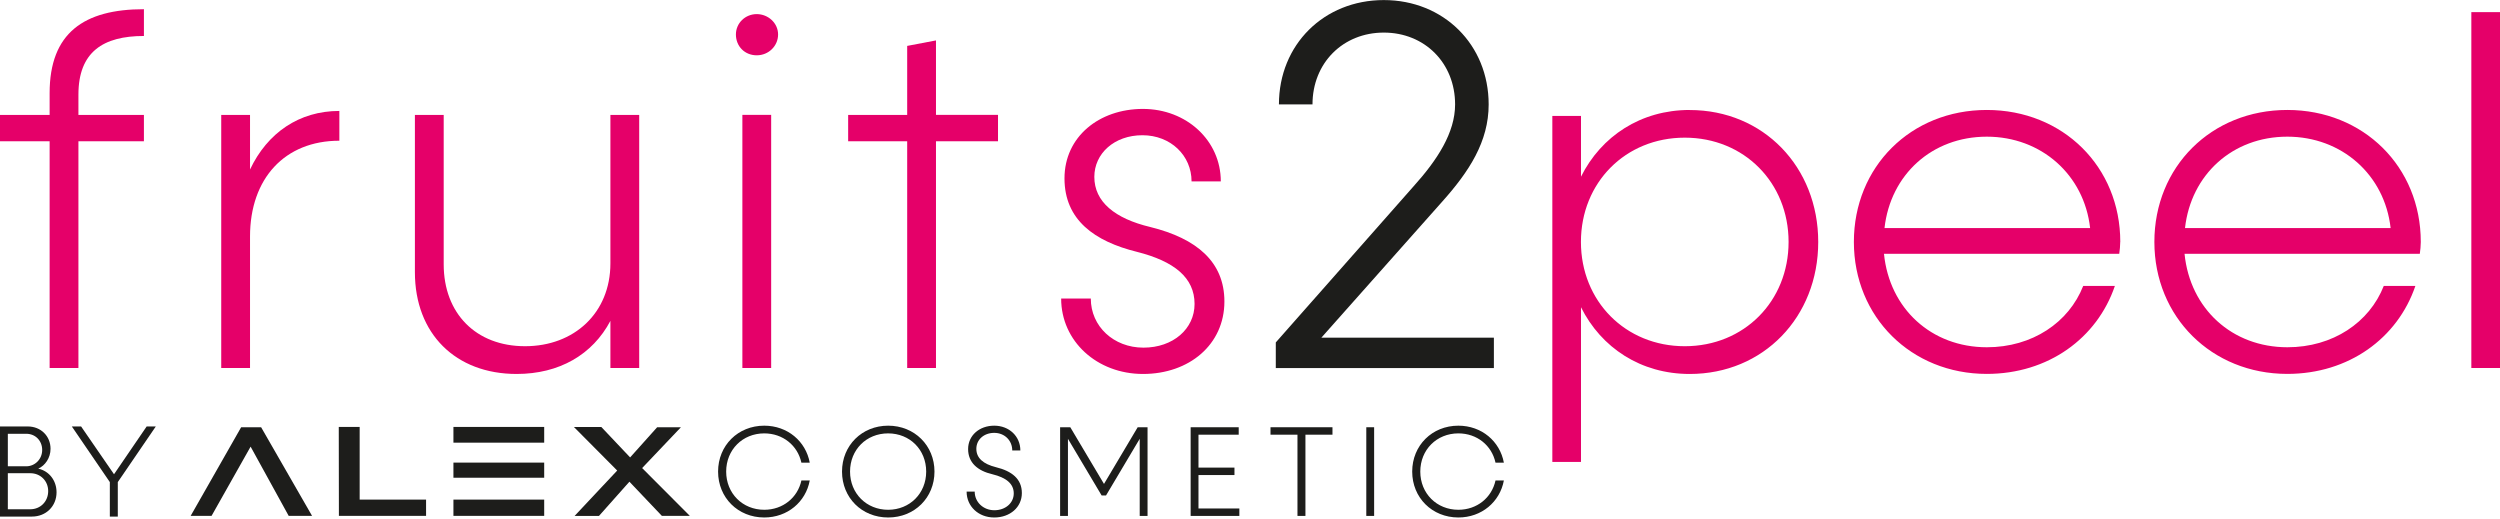
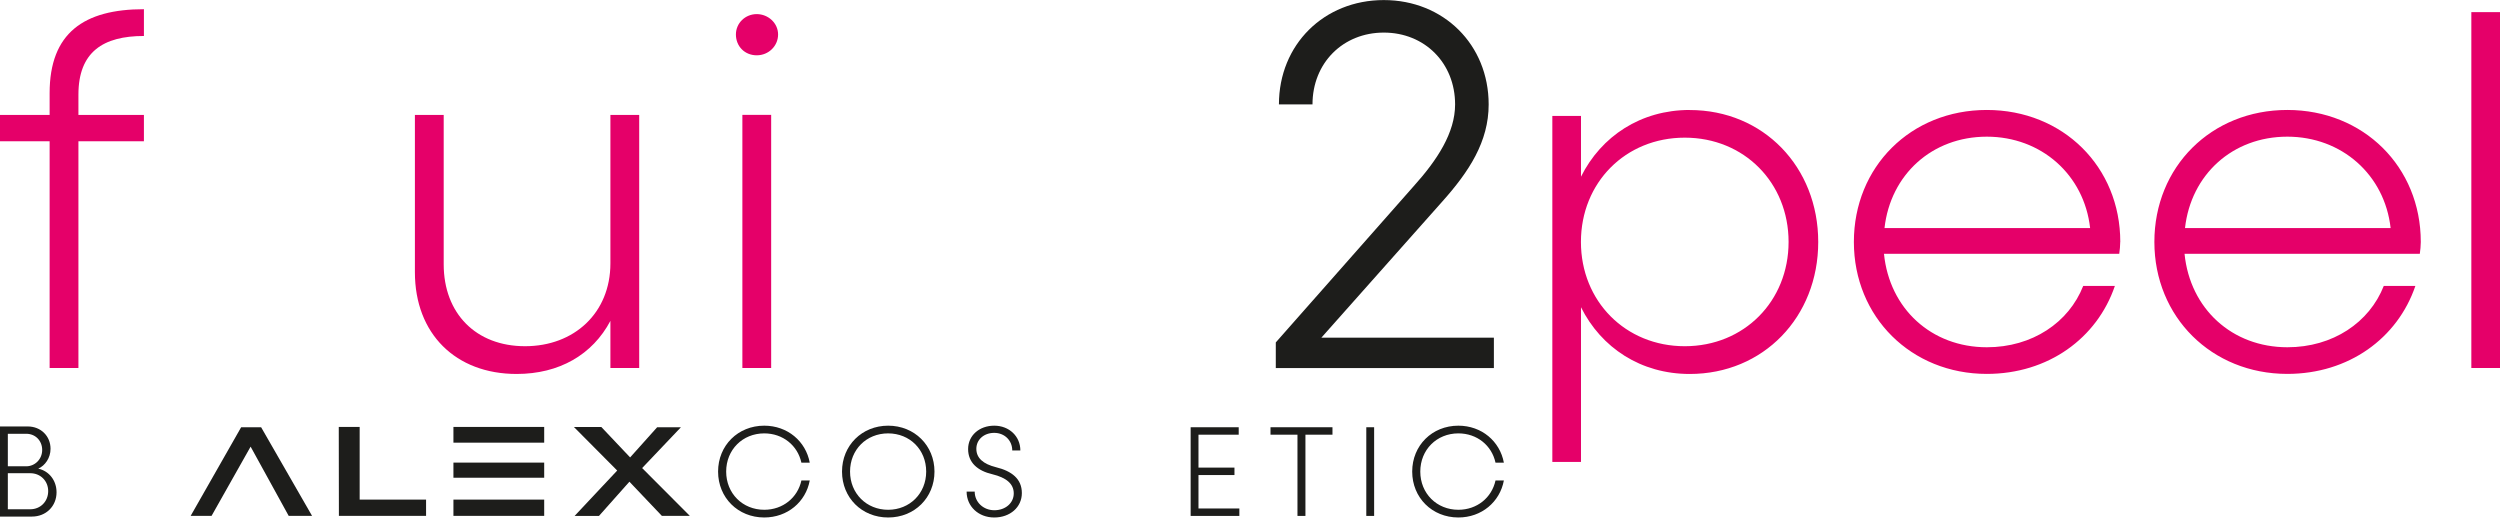
<svg xmlns="http://www.w3.org/2000/svg" viewBox="0 0 382.86 79.5">
  <defs>
    <style>.cls-1{fill:#e50069;}.cls-2{fill:#1d1d1b;}</style>
  </defs>
  <g id="Ebene_1">
    <path class="cls-2" d="M202.36,51.71l18.47-20.79c4.17-4.66,7.15-9.23,7.15-14.93,0-9.15-6.9-15.98-16.06-15.98s-16.06,6.82-16.06,15.98h5.14c0-6.34,4.66-11,10.92-11s10.92,4.66,10.92,11c0,4.34-2.73,8.51-6.34,12.52l-21.12,23.93v3.93h33.4v-4.66h-26.41Z" />
    <path class="cls-1" d="M378.47,56.36h4.39V1.86h-4.39V56.36Zm-28.18-35.43c8.33,0,14.91,5.83,15.82,14h-31.49c.91-8.18,7.27-14,15.67-14m20.44,16.12c0-11.51-8.78-20.21-20.44-20.21s-20.36,8.71-20.36,20.21,8.78,20.21,20.36,20.21c9.39,0,16.88-5.45,19.61-13.47h-4.84c-2.2,5.6-7.8,9.39-14.76,9.39-8.48,0-14.91-5.9-15.75-14.31h36.03c.08-.53,.15-1.29,.15-1.82m-66.46-16.12c8.33,0,14.91,5.83,15.82,14h-31.49c.91-8.18,7.27-14,15.67-14m20.44,16.12c0-11.51-8.78-20.21-20.44-20.21s-20.36,8.71-20.36,20.21,8.78,20.21,20.36,20.21c9.39,0,16.88-5.45,19.61-13.47h-4.85c-2.2,5.6-7.8,9.39-14.76,9.39-8.48,0-14.91-5.9-15.75-14.31h36.03c.08-.53,.15-1.29,.15-1.82m-66.69,15.97c-9.08,0-15.9-6.89-15.9-15.97s6.81-15.97,15.9-15.97,15.9,6.89,15.9,15.97-6.81,15.97-15.9,15.97m.76-36.18c-7.49,0-13.55,4.01-16.65,10.22v-9.31h-4.39v52.99h4.39v-23.69c3.1,6.21,9.16,10.22,16.65,10.22,11.28,0,19.68-8.71,19.68-20.21s-8.4-20.21-19.68-20.21" />
    <g>
      <path class="cls-1" d="M12.01,14.48v3.12h10.03v4.03H12.01V56.36H7.6V21.63H0v-4.03H7.6v-3.34C7.6,5.06,12.84,1.41,22.04,1.41V5.51c-6.23,0-10.03,2.43-10.03,8.97Z" />
-       <path class="cls-1" d="M51.97,16.99v4.56c-8.36,0-13.68,5.78-13.68,14.67v20.14h-4.41V17.6h4.41v8.36c2.66-5.62,7.52-8.97,13.68-8.97Z" />
      <path class="cls-1" d="M97.89,17.6V56.36h-4.41v-7.22c-2.74,5.17-7.83,8.13-14.36,8.13-9.35,0-15.58-6.16-15.58-15.58V17.6h4.41v22.88c0,7.52,4.94,12.54,12.46,12.54s13.07-5.09,13.07-12.69V17.6h4.41Z" />
      <path class="cls-1" d="M112.7,5.28c0-1.75,1.44-3.12,3.19-3.12s3.27,1.37,3.27,3.12-1.44,3.19-3.27,3.19-3.19-1.37-3.19-3.19Zm.99,12.31h4.41V56.36h-4.41V17.6Z" />
-       <path class="cls-1" d="M152.84,21.63h-9.5V56.36h-4.41V21.63h-9.04v-4.03h9.04V7.03l4.41-.84v11.4h9.5v4.03Z" />
-       <path class="cls-1" d="M162.49,45.72h4.56c0,4.26,3.5,7.52,8.06,7.52s7.83-2.89,7.83-6.69c0-4.03-3.12-6.54-8.82-7.98-6.46-1.6-11.1-4.86-11.1-11.25s5.32-10.64,12.01-10.64,11.93,4.86,11.93,11.1h-4.48c0-3.95-3.19-7.07-7.52-7.07s-7.37,2.81-7.37,6.38c0,3.8,3.12,6.38,8.59,7.68,7.07,1.75,11.33,5.32,11.33,11.4,0,6.61-5.4,11.1-12.46,11.1s-12.54-5.02-12.54-11.55Z" />
    </g>
  </g>
  <g id="final">
    <g>
      <g>
        <path class="cls-2" d="M32.4,79l5.98-10.6,5.83,10.6h3.58l-7.8-13.57h-3.06l-7.73,13.57h3.19Zm32.85,0v-2.49h-10.17s0-11.13,0-11.13h-3.2l.02,13.62h13.34Zm26.49,0l4.65-5.23,4.97,5.23h4.28l-7.3-7.32,5.94-6.25h-3.64l-4.14,4.62-4.41-4.66h-4.2l6.63,6.67-6.52,6.95h3.75Zm-22.3-2.49h13.9v2.49h-13.9v-2.49h0Zm0-8.72h13.9v-2.41h-13.9v2.41h0Zm0,3.05h13.9v2.32h-13.9v-2.32h0Z" />
        <g>
          <path class="cls-2" d="M109.97,72.22c0-4,3.05-7.03,7.07-7.03,3.56,0,6.36,2.38,6.97,5.67h-1.28c-.57-2.64-2.84-4.49-5.69-4.49-3.31,0-5.83,2.5-5.83,5.85s2.52,5.85,5.83,5.85c2.85,0,5.12-1.85,5.69-4.49h1.28c-.61,3.29-3.41,5.67-6.97,5.67-4.02,0-7.07-3.03-7.07-7.03Z" />
          <path class="cls-2" d="M128.95,72.22c0-4,3.05-7.03,7.07-7.03s7.09,3.03,7.09,7.03-3.05,7.03-7.09,7.03-7.07-3.03-7.07-7.03Zm12.89,0c0-3.35-2.5-5.85-5.83-5.85s-5.83,2.5-5.83,5.85,2.52,5.85,5.83,5.85,5.83-2.5,5.83-5.85Z" />
          <path class="cls-2" d="M148.03,75.29h1.24c0,1.61,1.32,2.85,3.01,2.85s2.97-1.1,2.97-2.58-1.16-2.42-3.27-2.93c-2.28-.53-3.72-1.79-3.72-3.86s1.71-3.58,4-3.58,4,1.63,4,3.8h-1.24c0-1.54-1.18-2.7-2.76-2.7s-2.74,1.04-2.74,2.44,1.02,2.32,3.01,2.82c2.42,.59,3.96,1.79,3.96,3.96s-1.81,3.74-4.23,3.74-4.23-1.71-4.23-3.96Z" />
-           <path class="cls-2" d="M175.74,65.43v13.58h-1.2v-11.81l-5.16,8.68h-.67l-5.16-8.68v11.81h-1.2v-13.58h1.56l5.16,8.68,5.16-8.68h1.52Z" />
          <path class="cls-2" d="M189.8,77.87v1.14h-7.46v-13.58h7.36v1.14h-6.16v5.04h5.51v1.14h-5.51v5.12h6.26Z" />
          <path class="cls-2" d="M204.05,66.57h-4.13v12.44h-1.22v-12.44h-4.13v-1.14h9.49v1.14Z" />
          <path class="cls-2" d="M209.24,65.43h1.2v13.58h-1.2v-13.58Z" />
          <path class="cls-2" d="M216.27,72.22c0-4,3.05-7.03,7.07-7.03,3.56,0,6.36,2.38,6.97,5.67h-1.28c-.57-2.64-2.83-4.49-5.69-4.49-3.31,0-5.83,2.5-5.83,5.85s2.52,5.85,5.83,5.85c2.85,0,5.12-1.85,5.69-4.49h1.28c-.61,3.29-3.41,5.67-6.97,5.67-4.02,0-7.07-3.03-7.07-7.03Z" />
        </g>
      </g>
      <g>
        <path class="cls-2" d="M8.66,75.39c0,2.14-1.62,3.72-3.76,3.72H0v-13.8H4.26c1.98,0,3.48,1.46,3.48,3.42,0,1.4-.84,2.58-1.88,3.04,1.66,.36,2.8,1.82,2.8,3.62Zm-7.46-8.96v4.98h2.82c1.32,0,2.44-1.08,2.44-2.5s-1.04-2.48-2.44-2.48H1.2Zm6.18,8.78c0-1.56-1.18-2.74-2.74-2.74H1.2v5.52h3.44c1.56,0,2.74-1.2,2.74-2.78Z" />
-         <path class="cls-2" d="M23.86,65.31l-5.82,8.52v5.28h-1.22v-5.28l-5.82-8.52h1.42l5.04,7.32,5-7.32h1.4Z" />
      </g>
    </g>
  </g>
</svg>